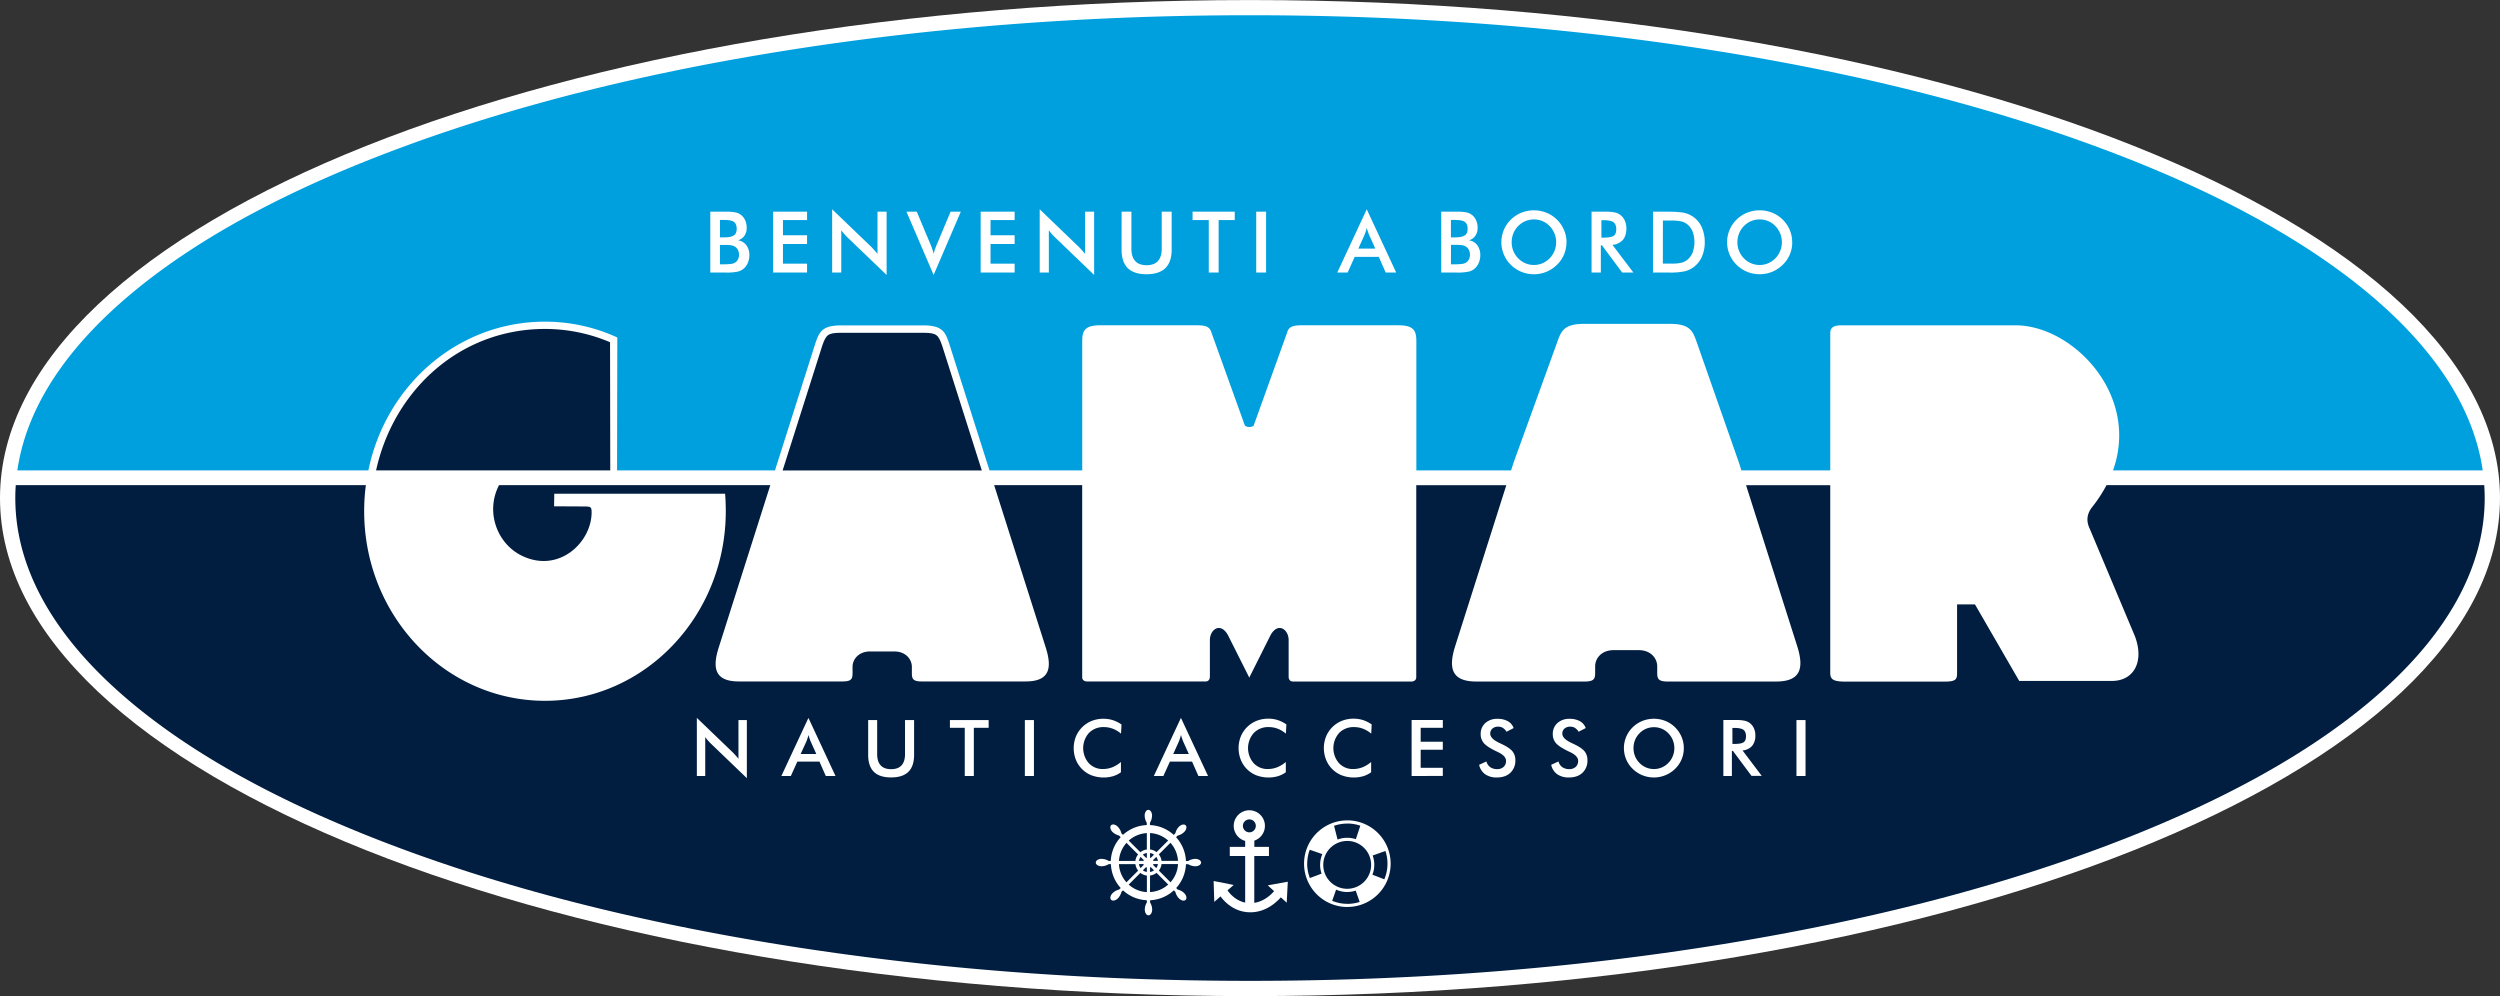
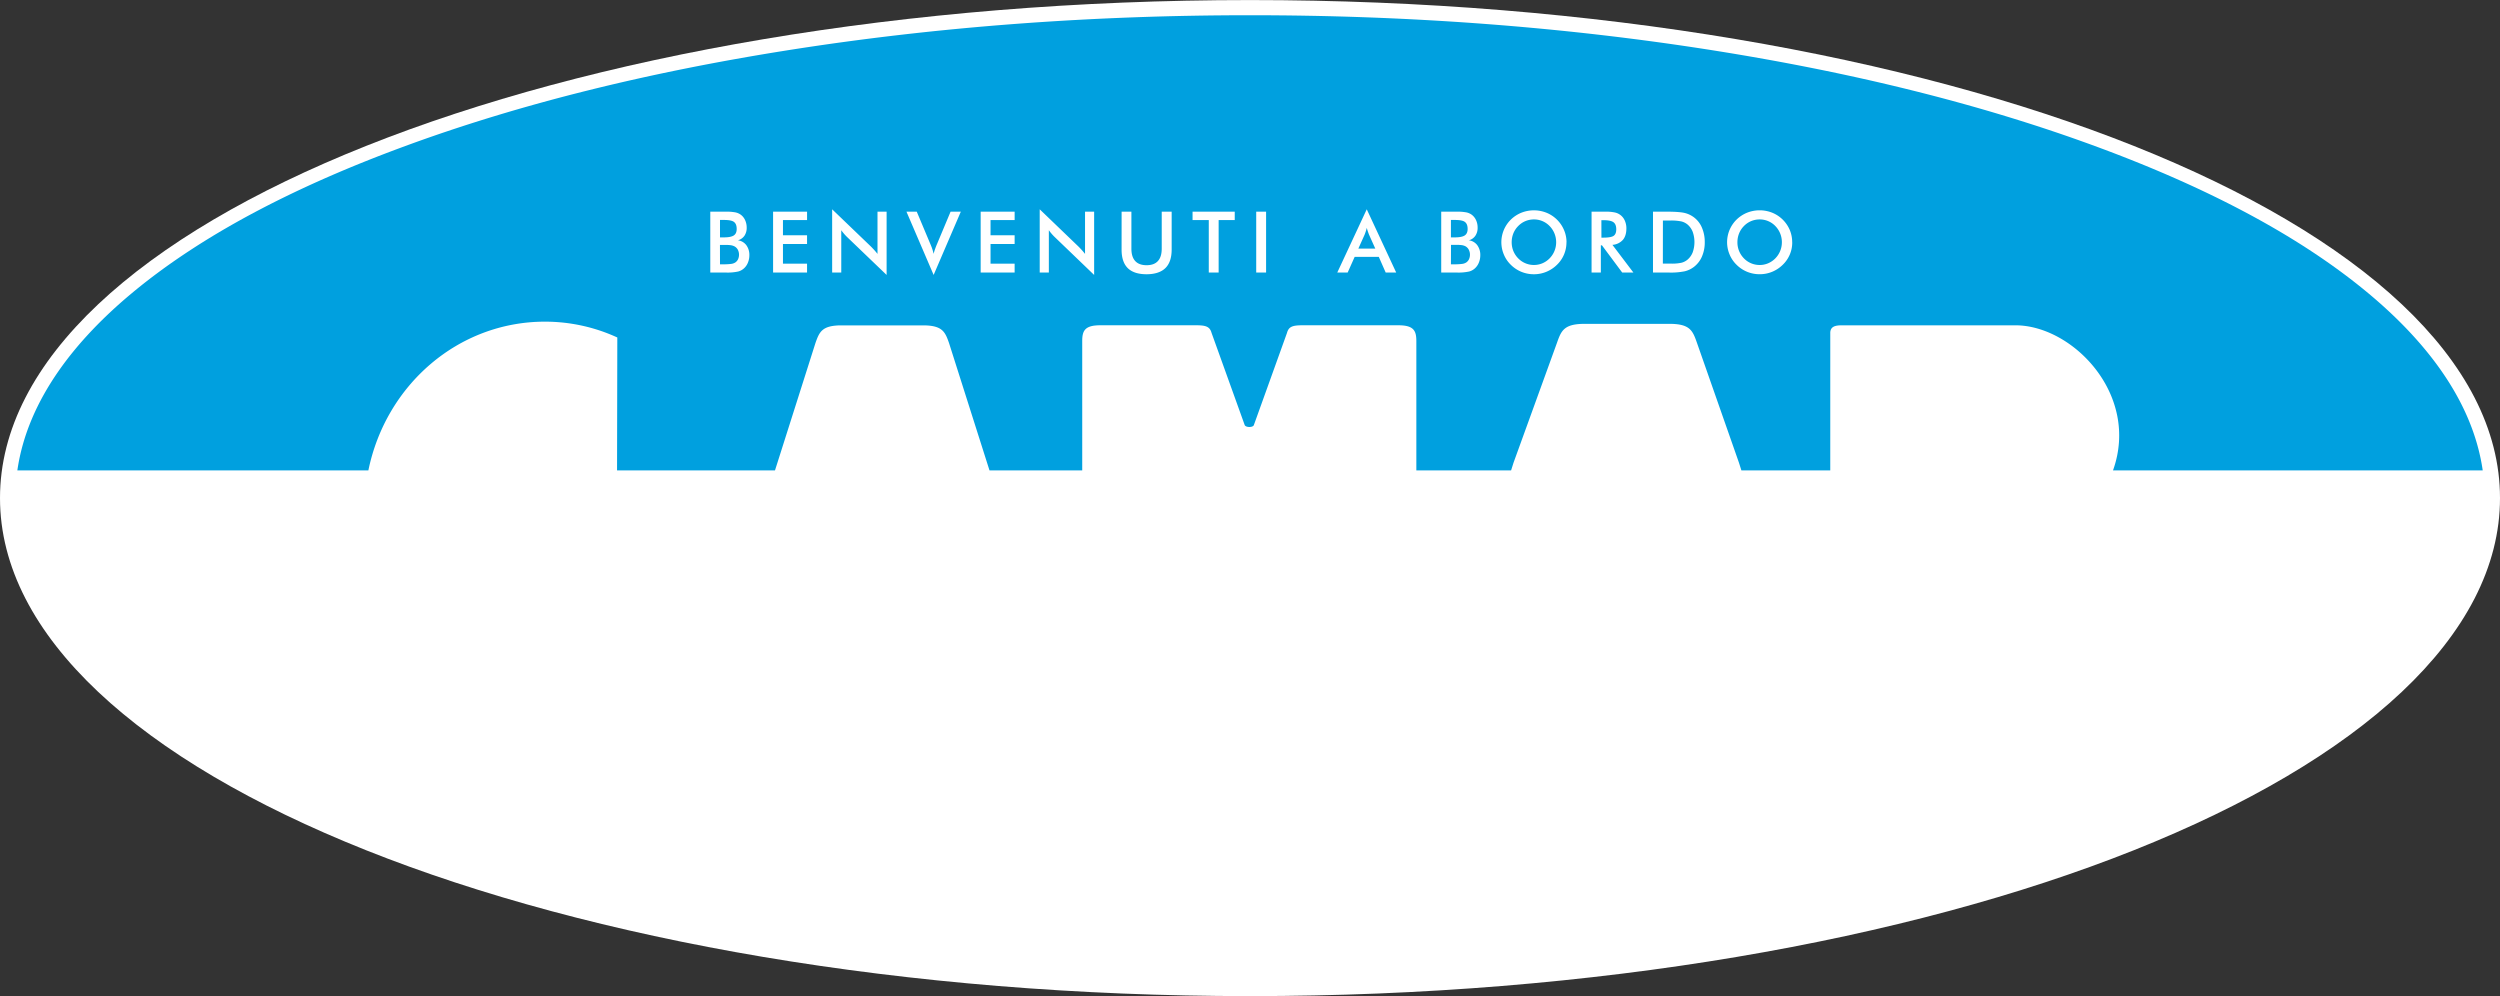
<svg xmlns="http://www.w3.org/2000/svg" id="Livello_1" data-name="Livello 1" viewBox="0 0 1787.06 712.08">
  <rect x="0" y="0" width="1787.06" height="712.08" fill="#333333" stroke="none" />
  <defs>
    <style>.cls-1,.cls-4{fill:#fff;}.cls-1,.cls-2,.cls-3,.cls-5{fill-rule:evenodd;}.cls-2{fill:#011e41;}.cls-3{fill:#00a0df;}.cls-5{fill:#009ee2;}</style>
  </defs>
  <path class="cls-1" d="M910,23c493.48,0,893.53,159.41,893.53,356S1403.48,735,910,735,16.47,575.63,16.47,379,416.52,23,910,23" transform="translate(-16.47 -22.96)" />
-   <path class="cls-2" d="M1792.26,369.74h-270a99.4,99.4,0,0,1-10.37,15.82c-4.19,5.44-3.86,10.54-1.74,15.09l32.37,77c6.93,18.23-.71,32-16.33,32.06h-66.33L1428.23,455h-12.8v49.37c0,4.39-1.28,5.79-8.71,5.81h-70.85c-9.31.07-11.11-1.77-11.1-6.39v-134h-60.18l36.48,114.79c4.85,15.23,3.28,25.54-14.94,25.54h-77.84c-6.87,0-7.22-2.44-7.2-6.56l0-4.42c-.06-5.44-4.37-11.27-12.82-11.44h-18.74c-8.46.17-12.77,6-12.81,11.44l0,4.42c0,4.12-.32,6.55-7.2,6.56h-77.84c-18.21,0-19.8-10.31-14.94-25.54l36.48-114.79h-64.38V507c0,2-1.34,3.16-3.76,3.15H940.91c-2.39,0-3.37-1.54-3.29-3.9V480.39c-.07-7.5-7.55-13-12.91-3.46l-15.23,30.39-15.26-30.39c-5.36-9.55-12.83-4-12.9,3.46v25.82c.07,2.36-.91,3.9-3.29,3.9H793.81c-2.44,0-3.81-1.16-3.76-3.15V369.74H727.1l36.84,115.91c4.64,14.57,3.13,24.42-14.29,24.42H675.19c-6.57,0-6.9-2.33-6.89-6.27l0-4.22c-.05-5.21-4.17-10.78-12.26-10.95H638.15c-8.1.17-12.22,5.74-12.26,10.95l0,4.22c0,3.94-.32,6.27-6.89,6.27H544.57c-17.43,0-18.94-9.85-14.29-24.42l36.83-115.91H373.2c-9.86,19-1.51,41.71,16.17,50.4,26.34,12.93,49.77-9.21,50-30.66,0-4.29-.64-4.39-4.95-4.49l-21.88-.11.13-9,122.12,0c.32,3.88.48,8.53.48,12.5,0,74.84-57.87,135.53-129.24,135.53S276.79,463.24,276.79,388.4A143.47,143.47,0,0,1,278,369.74H27.74q-.33,4.61-.33,9.24c0,53.61,31.22,99,69.2,134.11,52.25,48.37,123.26,84,189.08,109.78,89.58,35.07,185.84,58.38,280.62,74.07C679.58,715.69,795.23,724.1,910,724.1s230.42-8.41,343.69-27.16c94.78-15.69,191-39,280.62-74.07,65.82-25.77,136.82-61.41,189.08-109.78,38-35.15,69.2-80.5,69.2-134.11,0-3.09-.12-6.17-.33-9.24" transform="translate(-16.47 -22.96)" />
  <path class="cls-3" d="M28.87,359.22H279.79C292.31,298.11,344,252.89,406,252.89a123.65,123.65,0,0,1,51.74,11.31l-.19,95H570.45l28.91-91c2.8-8,4.73-12.46,17.87-12.66H677c13.14.2,15.08,4.67,17.87,12.66l28.91,91h66.29V266.81c0-7.3,1.74-11.32,12.81-11.33h68.79c6.82,0,9.64,1,10.86,5.46l23.67,65.83c.77,1.89,6,1.89,6.57,0l23.67-65.83c1.22-4.5,4-5.44,10.86-5.46h68.78c11.08,0,12.83,4,12.83,11.33v92.41h67.72l1.78-5.6,31.14-85.93c2.93-8.35,5-13,18.7-13.23h62.45c13.74.19,15.76,4.88,18.68,13.23l30.11,85.94h0l1.78,5.59h63.52V260.78c.13-4.53,3.77-5.19,7.7-5.28H1457c41-.14,89.31,49.61,69.89,103.72h264.29c-7.45-51.57-43-94.35-81.85-126.7-54.65-45.51-125-79-191.28-103.65-88.22-32.82-182.14-54.78-275-69.59-109.85-17.53-221.8-25.43-333-25.43s-223.16,7.9-333,25.43c-92.85,14.81-186.77,36.77-275,69.59C235.72,153.52,165.37,187,110.72,232.52c-38.86,32.35-74.4,75.13-81.85,126.7" transform="translate(-16.47 -22.96)" />
-   <path class="cls-1" d="M1300.62,537.66h6.49v40h-6.49Zm-46.16,22.09v17.89h-6.09v-40h9.06a28.91,28.91,0,0,1,6.19.52,9.41,9.41,0,0,1,3.74,1.72,9.68,9.68,0,0,1,2.88,3.74,12.55,12.55,0,0,1,1,5,11.34,11.34,0,0,1-2.31,7.52,10.25,10.25,0,0,1-6.86,3.26l13.75,18.19h-7.32l-13.31-17.89Zm.4-5H1256c3.43,0,5.72-.4,6.85-1.2s1.7-2.21,1.7-4.26c0-2.2-.61-3.74-1.82-4.65s-3.46-1.35-6.73-1.35h-1.18Zm-34.76,3a20.32,20.32,0,0,1-6.25,14.82,21.46,21.46,0,0,1-7,4.56,21.18,21.18,0,0,1-8.13,1.58,21.55,21.55,0,0,1-8.24-1.59,21.3,21.3,0,0,1-6.91-4.55,20.21,20.21,0,0,1-4.64-6.74,20.79,20.79,0,0,1,4.64-23,21.25,21.25,0,0,1,6.94-4.53,22.3,22.3,0,0,1,16.39,0,21.18,21.18,0,0,1,11.58,11.37A20.72,20.72,0,0,1,1220.1,557.74Zm-6.77,0a15.16,15.16,0,0,0-1.11-5.77,14.78,14.78,0,0,0-3.18-4.85,14,14,0,0,0-4.68-3.24,14.58,14.58,0,0,0-11.23,0,14,14,0,0,0-4.72,3.25,14.4,14.4,0,0,0-3.18,4.83,15.37,15.37,0,0,0-1.09,5.79,15.13,15.13,0,0,0,1.09,5.73,14.87,14.87,0,0,0,3.18,4.82,14,14,0,0,0,4.72,3.26,14.2,14.2,0,0,0,5.62,1.12,14,14,0,0,0,5.56-1.12,14.43,14.43,0,0,0,4.73-3.26,14.81,14.81,0,0,0,3.18-4.83A15,15,0,0,0,1213.33,557.74Zm-88,11.9,5.18-2.39a7.16,7.16,0,0,0,2.72,4.07,8.36,8.36,0,0,0,5,1.41,6.51,6.51,0,0,0,4.63-1.62,5.61,5.61,0,0,0,1.7-4.31q0-3.52-5.85-6.28c-.55-.27-1-.47-1.26-.59q-6.62-3.23-8.81-5.84a9.55,9.55,0,0,1-2.2-6.38,10.23,10.23,0,0,1,3.32-7.92,12.41,12.41,0,0,1,8.7-3,14.65,14.65,0,0,1,7.4,1.71,8.93,8.93,0,0,1,4.12,4.89l-5.07,2.63a8.45,8.45,0,0,0-2.63-2.76,6.3,6.3,0,0,0-3.31-.88,6,6,0,0,0-4.16,1.38,4.62,4.62,0,0,0-1.55,3.65c0,2.4,2.27,4.65,6.79,6.72l.82.39q5.93,2.73,8.14,5.33a9.78,9.78,0,0,1,2.2,6.52,11.77,11.77,0,0,1-3.57,9q-3.58,3.35-9.67,3.34a14.05,14.05,0,0,1-8.38-2.34A11,11,0,0,1,1125.3,569.64Zm-51.51,0,5.18-2.39a7.2,7.2,0,0,0,2.71,4.07,8.43,8.43,0,0,0,5,1.41,6.48,6.48,0,0,0,4.61-1.62,5.61,5.61,0,0,0,1.7-4.31c0-2.35-1.94-4.44-5.85-6.28-.55-.27-1-.47-1.25-.59q-6.63-3.23-8.81-5.84a9.61,9.61,0,0,1-2.21-6.38,10.24,10.24,0,0,1,3.33-7.92,12.39,12.39,0,0,1,8.7-3,14.68,14.68,0,0,1,7.4,1.71,8.93,8.93,0,0,1,4.12,4.89l-5.07,2.63a8.37,8.37,0,0,0-2.64-2.76,6.24,6.24,0,0,0-3.3-.88,6,6,0,0,0-4.16,1.38,4.59,4.59,0,0,0-1.55,3.65c0,2.4,2.27,4.65,6.78,6.72l.83.39q5.92,2.73,8.13,5.33a9.74,9.74,0,0,1,2.21,6.52,11.74,11.74,0,0,1-3.58,9q-3.57,3.35-9.67,3.34a14,14,0,0,1-8.37-2.34A11,11,0,0,1,1073.79,569.64Zm-48.29,8v-40h22.31v5.54H1032v10h15.82v5.71H1032v12.92h15.82v5.81Zm-28.88-30.26a19.92,19.92,0,0,0-5.83-3.51,17.79,17.79,0,0,0-6.46-1.18,14.25,14.25,0,0,0-10.66,4.21,16.37,16.37,0,0,0-.1,21.56,13.32,13.32,0,0,0,10.08,4.21,18.32,18.32,0,0,0,6.76-1.26,21.53,21.53,0,0,0,6.15-3.79V575a19.09,19.09,0,0,1-5.7,2.82,24.68,24.68,0,0,1-15.15-.58A19.91,19.91,0,0,1,964.37,566a22.59,22.59,0,0,1,0-16.55,20.5,20.5,0,0,1,11.37-11.24,22.29,22.29,0,0,1,8.32-1.52,21.56,21.56,0,0,1,6.71,1,23.53,23.53,0,0,1,6.2,3.1Zm-61,0a19.88,19.88,0,0,0-5.82-3.51,17.83,17.83,0,0,0-6.46-1.18,14.24,14.24,0,0,0-10.66,4.21,16.36,16.36,0,0,0-.11,21.56,13.35,13.35,0,0,0,10.08,4.21,18.32,18.32,0,0,0,6.76-1.26,21.58,21.58,0,0,0,6.16-3.79V575a19.14,19.14,0,0,1-5.71,2.82,24.72,24.72,0,0,1-15.16-.58,19.61,19.61,0,0,1-6.84-4.42A20,20,0,0,1,903.4,566a22.73,22.73,0,0,1,0-16.55,20.5,20.5,0,0,1,11.37-11.24,22.38,22.38,0,0,1,8.33-1.52,21.56,21.56,0,0,1,6.71,1,23.68,23.68,0,0,1,6.2,3.1Zm-62.53,30.26-4.54-10.28H852.74l-4.65,10.28h-6.82l19.36-41.54L880,577.64Zm-18-15.71h11.15l-4.11-9.12c-.22-.57-.48-1.25-.73-2s-.51-1.59-.76-2.53c-.22.88-.45,1.69-.7,2.45s-.5,1.45-.74,2.08Zm-37.32-14.55a19.92,19.92,0,0,0-5.83-3.51,17.79,17.79,0,0,0-6.46-1.18,14.25,14.25,0,0,0-10.66,4.21,16.37,16.37,0,0,0-.1,21.56,13.33,13.33,0,0,0,10.08,4.21,18.36,18.36,0,0,0,6.76-1.26,21.67,21.67,0,0,0,6.15-3.79V575a19.09,19.09,0,0,1-5.7,2.82,24.72,24.72,0,0,1-15.16-.58,19.52,19.52,0,0,1-6.84-4.42,19.88,19.88,0,0,1-4.5-6.76,22.73,22.73,0,0,1,0-16.55,20.56,20.56,0,0,1,11.38-11.24,22.29,22.29,0,0,1,8.32-1.52,21.56,21.56,0,0,1,6.71,1,23.38,23.38,0,0,1,6.2,3.1Zm-68.74-9.72h6.49v40h-6.49Zm-36.47,5.54v34.44h-6.49V543.2H695.49v-5.54h27.69v5.54Zm-75.53-5.54h6.43v24.28c0,3.6.84,6.31,2.5,8.11s4.16,2.73,7.48,2.73,5.77-.91,7.44-2.73,2.49-4.51,2.49-8.11V537.66h6.49v24.87c0,5.41-1.36,9.47-4.09,12.15s-6.85,4-12.35,4-9.6-1.33-12.31-4-4.08-6.73-4.08-12.16Zm-30.29,40-4.53-10.28H586.42l-4.64,10.28H575l19.36-41.54,19.35,41.54Zm-18-15.71H600l-4.1-9.12c-.24-.57-.49-1.25-.74-2s-.52-1.59-.76-2.53c-.21.88-.45,1.69-.7,2.45s-.49,1.45-.75,2.08Zm-74.18,15.71V536.1l25.41,24.42c.69.69,1.39,1.43,2.11,2.21s1.45,1.67,2.23,2.65V537.66h6v41.55l-25.91-24.89c-.69-.68-1.35-1.38-2-2.13s-1.26-1.53-1.84-2.35v27.8Z" transform="translate(-16.47 -22.96)" />
  <path class="cls-4" d="M823.3,655.28h0l8.34-8.36a9.24,9.24,0,0,0,4.65,1.93v11.82a21,21,0,0,1-13-5.39m-7-14.61H828.1a9.3,9.3,0,0,0,1.93,4.64l-8.35,8.35A21.15,21.15,0,0,1,816.32,640.67Zm5.42-15.22h0l8.29,8.29a9.38,9.38,0,0,0-1.93,4.64H816.33A21.06,21.06,0,0,1,821.74,625.45Zm14.55-7h0V630.2a9.33,9.33,0,0,0-4.65,1.93l-8.29-8.29A21,21,0,0,1,836.29,618.49Zm0,17.57h0c-.17.07-.35.12-.51.2l-2.34-2.34a6.61,6.61,0,0,1,2.85-1.17Zm-5.64,2.32h0a6.69,6.69,0,0,1,1.18-2.84l2.32,2.33a2.53,2.53,0,0,0-.22.51Zm3.25,2.29h0a2.18,2.18,0,0,0,.22.55l-2.29,2.29a6.59,6.59,0,0,1-1.18-2.84Zm2.39,5.64h0a6.88,6.88,0,0,1-2.85-1.18l2.27-2.28a3.28,3.28,0,0,0,.58.25Zm2.28,2.54h0a9.25,9.25,0,0,0,4.64-1.93l8.35,8.36a21,21,0,0,1-13,5.39Zm0-5.75h0a3.61,3.61,0,0,0,.57-.24l2.28,2.27a6.94,6.94,0,0,1-2.85,1.18Zm0-10.35h0a6.66,6.66,0,0,1,2.85,1.17l-2.34,2.34-.51-.2Zm5.64,7.92h0a6.63,6.63,0,0,1-1.18,2.85l-2.29-2.3a3.32,3.32,0,0,0,.22-.55Zm-3.27-2.29h0c-.07-.17-.15-.35-.23-.52l2.32-2.33a6.93,6.93,0,0,1,1.19,2.85Zm-2.37-19.89h0a21,21,0,0,1,12.94,5.35l-8.3,8.29a9.34,9.34,0,0,0-4.64-1.93Zm20,19.89H846.76a9.38,9.38,0,0,0-1.93-4.64l8.29-8.29A21,21,0,0,1,858.53,638.38Zm-5.36,15.28h0l-8.34-8.35a9.3,9.3,0,0,0,1.93-4.64h11.77A21.09,21.09,0,0,1,853.17,653.66ZM836.29,668a9.81,9.81,0,0,0-1.49,5.15c0,2.27,1.17,4.1,2.63,4.1s2.64-1.83,2.64-4.1a10,10,0,0,0-1.5-5.1v-1.57a26.81,26.81,0,0,0,17-7.09l1.1,1.1a9.8,9.8,0,0,0,2.59,4.69c1.58,1.6,3.72,2.07,4.75,1s.56-3.16-1-4.76a9.69,9.69,0,0,0-4.67-2.55l-1.12-1.13a26.85,26.85,0,0,0,7-17.05h1.58a9.93,9.93,0,0,0,5.15,1.5c2.26,0,4.09-1.19,4.09-2.64s-1.83-2.64-4.09-2.64a10.12,10.12,0,0,0-5.11,1.49h-1.63a26.75,26.75,0,0,0-7.08-17l1.16-1.15a9.93,9.93,0,0,0,4.69-2.59c1.59-1.59,2.06-3.72,1-4.76s-3.17-.56-4.75,1a9.9,9.9,0,0,0-2.57,4.67l-1.18,1.18a26.76,26.76,0,0,0-17-7V611.1a10,10,0,0,0,1.5-5.15c0-2.26-1.18-4.09-2.64-4.09s-2.63,1.83-2.63,4.09a9.9,9.9,0,0,0,1.49,5.12v1.67a26.78,26.78,0,0,0-17,7l-1.16-1.15a9.72,9.72,0,0,0-2.58-4.7c-1.59-1.61-3.73-2.07-4.75-1s-.58,3.17,1,4.76a10.18,10.18,0,0,0,4.67,2.57l1.18,1.17a26.75,26.75,0,0,0-7.08,17H809a10.11,10.11,0,0,0-5.14-1.49c-2.26,0-4.1,1.17-4.1,2.64s1.84,2.64,4.1,2.64a10,10,0,0,0,5.11-1.5h1.61a26.71,26.71,0,0,0,7,17.05l-1.11,1.09a10.09,10.09,0,0,0-4.7,2.59c-1.6,1.6-2.06,3.73-1,4.76s3.16.57,4.75-1a10,10,0,0,0,2.57-4.67l1.12-1.12a26.77,26.77,0,0,0,17,7.09Z" transform="translate(-16.47 -22.96)" />
  <path class="cls-4" d="M950.91,640.37h0a28.4,28.4,0,0,1,1.8-10l9,3.14a19.25,19.25,0,0,0-.54,13.93l-8.37,3.18a28.59,28.59,0,0,1-1.93-10.28m28.62-16.27h0a17.11,17.11,0,1,1-17.12,17.1A17.13,17.13,0,0,1,979.53,624.1Zm.09-12.43h0a28.54,28.54,0,0,1,9.28,1.55l-3.2,9.65a19.28,19.28,0,0,0-13.07.25l-2.5-9.83A28.65,28.65,0,0,1,979.62,611.67Zm18.08,22.86h0l9.14-3.23a28.36,28.36,0,0,1,1.48,9.07,28.72,28.72,0,0,1-2.27,11.17l-8.5-3.3a19.16,19.16,0,0,0,1.33-7A19.41,19.41,0,0,0,997.7,634.53Zm-18.08,34.54h0a28.31,28.31,0,0,1-10.83-2.15l2.81-8a19.21,19.21,0,0,0,14,.7l2.83,8.09A28.3,28.3,0,0,1,979.62,669.07Zm0,2.24a30.95,30.95,0,1,0-30.94-30.94A31,31,0,0,0,979.62,671.31Z" transform="translate(-16.47 -22.96)" />
  <path class="cls-4" d="M904.92,613.3h0a4.62,4.62,0,1,1,4.61,4.63,4.62,4.62,0,0,1-4.61-4.63M884,652.72l.46,14.94,4.47-3.93c2.68,3.65,9.72,11.36,21.3,11.36,11,0,18.55-7,21.82-10.71l4.2,3.84.76-15-14.31,2.62,4.53,4.14c-2.16,2.5-7.13,7.29-14.17,8.36V634.87h10.48v-6.54H913.1v-4.46a11.15,11.15,0,1,0-6.55.19v4.27h-11v6.54h11v33.3c-7-1.47-11.25-6.75-12.64-8.76l4.42-3.86Z" transform="translate(-16.47 -22.96)" />
-   <path class="cls-2" d="M452.7,359.21l-.15-91.62A118.56,118.56,0,0,0,406,258.1c-60.37,0-108,43.34-120.7,101.11Z" transform="translate(-16.47 -22.96)" />
-   <path class="cls-2" d="M575.91,359.24l142.4,0-1.45-4.47L689.93,270c-2.75-7.88-4.08-9-12.95-9.16H617.31c-8.95.13-10.27,1.28-13,9Z" transform="translate(-16.47 -22.96)" />
  <path class="cls-5" d="M1055.49,502.85c-.19-.45-.19-.44,0,0" transform="translate(-16.47 -22.96)" />
  <path class="cls-1" d="M1297.6,196.12a22,22,0,0,1-6.81,16.14,23.5,23.5,0,0,1-7.58,5,23.14,23.14,0,0,1-8.85,1.72,23.56,23.56,0,0,1-9-1.73,23.27,23.27,0,0,1-7.53-5,22.09,22.09,0,0,1-5-7.34,22.67,22.67,0,0,1,5-25,23.3,23.3,0,0,1,7.56-4.93,24.39,24.39,0,0,1,17.84,0,23.09,23.09,0,0,1,12.61,12.38,22.62,22.62,0,0,1,1.73,8.76m-7.37,0a16.55,16.55,0,0,0-4.66-11.56,15.43,15.43,0,0,0-11.21-4.75,15.91,15.91,0,0,0-6.12,1.21,15.6,15.6,0,0,0-5.16,3.54,16,16,0,0,0-3.44,5.26,16.85,16.85,0,0,0-1.19,6.3,16.27,16.27,0,0,0,4.63,11.5,15.51,15.51,0,0,0,11.28,4.76,15.18,15.18,0,0,0,6.05-1.22,16,16,0,0,0,5.16-3.54,16.41,16.41,0,0,0,4.66-11.5Zm-92.13,21.67V174.26h9.52c6.21,0,10.57.32,13.11.93a17.87,17.87,0,0,1,12.37,10.55,25.84,25.84,0,0,1,2,10.32,25.49,25.49,0,0,1-2,10.27,18.58,18.58,0,0,1-5.72,7.4,17.84,17.84,0,0,1-6.5,3.13,50.17,50.17,0,0,1-11.35.93H1198.1Zm7.05-6.39h6a31.17,31.17,0,0,0,7.36-.64,10.91,10.91,0,0,0,4.28-2.21,13.17,13.17,0,0,0,3.7-5.25,22.08,22.08,0,0,0,0-14.59,13.14,13.14,0,0,0-3.7-5.26,11.16,11.16,0,0,0-4.42-2.21,36.38,36.38,0,0,0-8.06-.64h-5.12Zm-44.33-13.09v19.48h-6.63V174.26h9.86a30.68,30.68,0,0,1,6.73.57,10,10,0,0,1,7.21,5.94,13.33,13.33,0,0,1,1.09,5.47q0,5.23-2.52,8.2a11.13,11.13,0,0,1-7.46,3.55l15,19.8h-8l-14.49-19.48Zm.42-5.48h1.3c3.74,0,6.23-.44,7.45-1.31s1.85-2.41,1.85-4.63c0-2.4-.65-4.08-2-5.07s-3.77-1.47-7.33-1.47h-1.3Zm-25,3.29a22.14,22.14,0,0,1-6.81,16.14,23.5,23.5,0,0,1-7.58,5A23.1,23.1,0,0,1,1113,219a23.51,23.51,0,0,1-9-1.73,23.16,23.16,0,0,1-7.53-5,21.8,21.8,0,0,1-5-7.34,22.67,22.67,0,0,1,5-25,23.15,23.15,0,0,1,7.55-4.93,24.39,24.39,0,0,1,17.84,0,23,23,0,0,1,12.6,12.38A22.27,22.27,0,0,1,1136.26,196.12Zm-7.36,0a16.5,16.5,0,0,0-4.67-11.56,15.43,15.43,0,0,0-11.21-4.75,15.82,15.82,0,0,0-6.11,1.21,15.6,15.6,0,0,0-5.16,3.54,16,16,0,0,0-3.46,5.26,17,17,0,0,0-1.18,6.3,16.73,16.73,0,0,0,1.18,6.24,16.46,16.46,0,0,0,3.46,5.26,15.7,15.7,0,0,0,17.33,3.54,15.93,15.93,0,0,0,5.15-3.54,16.36,16.36,0,0,0,4.67-11.5Zm-82.16,21.67V174.26h11a35,35,0,0,1,6.94.51,10.06,10.06,0,0,1,3.83,1.66,9.93,9.93,0,0,1,3.13,3.91,12.55,12.55,0,0,1,1.12,5.32,10,10,0,0,1-1.61,5.81,8.23,8.23,0,0,1-4.66,3.26,8.93,8.93,0,0,1,6,3.47,11.71,11.71,0,0,1,2.18,7.24,13.63,13.63,0,0,1-.93,5,11.14,11.14,0,0,1-2.61,4.05,9.84,9.84,0,0,1-4.43,2.55,36.09,36.09,0,0,1-8.88.74Zm6.94-5.9h2.44a39.56,39.56,0,0,0,5.56-.29,7.07,7.07,0,0,0,2.9-1,5.75,5.75,0,0,0,2-2.31,7.86,7.86,0,0,0-.15-6.84A6,6,0,0,0,1064,199a8.36,8.36,0,0,0-2.31-.76,20.83,20.83,0,0,0-3.44-.23h-4.57Zm0-19.24h2.7q5.05,0,7.14-1.38c1.39-.92,2.1-2.47,2.1-4.64,0-2.39-.64-4-1.93-5s-3.73-1.44-7.31-1.44h-2.7ZM1007,217.79l-4.93-11.2H984.81l-5,11.2h-7.43l21.08-45.22,21.05,45.22Zm-19.56-17.1h12.13l-4.46-9.93c-.26-.62-.52-1.36-.81-2.18s-.55-1.73-.82-2.75c-.23,1-.49,1.84-.76,2.66s-.54,1.59-.82,2.27Zm-73-26.43h7.06v43.53h-7.06Zm-26.86,6v37.5h-7.05v-37.5H868.94v-6h30.15v6Zm-69.36-6h7V200.7c0,3.91.91,6.87,2.72,8.84s4.53,3,8.14,3,6.28-1,8.1-3,2.72-4.93,2.72-8.84V174.26H854v27.1c0,5.87-1.49,10.29-4.46,13.21S842,219,836.05,219s-10.46-1.46-13.41-4.37-4.43-7.32-4.43-13.22Zm-58.54,43.53V172.57l27.67,26.59c.75.75,1.51,1.54,2.3,2.4s1.57,1.81,2.43,2.88V174.26h6.51V219.5l-28.19-27.1c-.76-.73-1.49-1.5-2.19-2.32s-1.37-1.66-2-2.55v30.26Zm-42.21,0V174.26h24.29v6H724.53v10.89h17.22v6.23H724.53v14.05h17.22v6.33Zm-33.62,1.71-19.43-45.24h7.36l9.75,23.2c.58,1.34,1.06,2.59,1.43,3.73s.67,2.23.89,3.25c.26-1.09.58-2.21,1-3.39s.86-2.36,1.4-3.59l9.72-23.2h7.32Zm-72.54-1.71V172.57L639,199.16c.75.75,1.51,1.54,2.29,2.4s1.59,1.81,2.44,2.88V174.26h6.51V219.5L622,192.4c-.75-.73-1.48-1.5-2.17-2.32a31.41,31.41,0,0,1-2-2.55v30.26Zm-42.22,0V174.26h24.29v6H576.15v10.89h17.22v6.23H576.15v14.05h17.22v6.33Zm-44.89,0V174.26h11a34.93,34.93,0,0,1,6.94.51,10.06,10.06,0,0,1,3.83,1.66,9.84,9.84,0,0,1,3.13,3.91,12.55,12.55,0,0,1,1.12,5.32,10,10,0,0,1-1.6,5.81,8.28,8.28,0,0,1-4.67,3.26,9,9,0,0,1,6,3.47,11.71,11.71,0,0,1,2.18,7.24,13.63,13.63,0,0,1-.93,5,10.89,10.89,0,0,1-2.61,4.05,9.9,9.9,0,0,1-4.43,2.55,36,36,0,0,1-8.88.74Zm6.94-5.9h2.44a39.56,39.56,0,0,0,5.56-.29,7.07,7.07,0,0,0,2.9-1,5.75,5.75,0,0,0,2-2.31,7.91,7.91,0,0,0-.16-6.84,6,6,0,0,0-2.45-2.4,8.36,8.36,0,0,0-2.31-.76,20.83,20.83,0,0,0-3.44-.23h-4.57Zm0-19.24h2.7c3.38,0,5.74-.46,7.14-1.38s2.09-2.47,2.09-4.64c0-2.39-.63-4-1.92-5s-3.72-1.44-7.31-1.44h-2.7Z" transform="translate(-16.47 -22.96)" />
</svg>